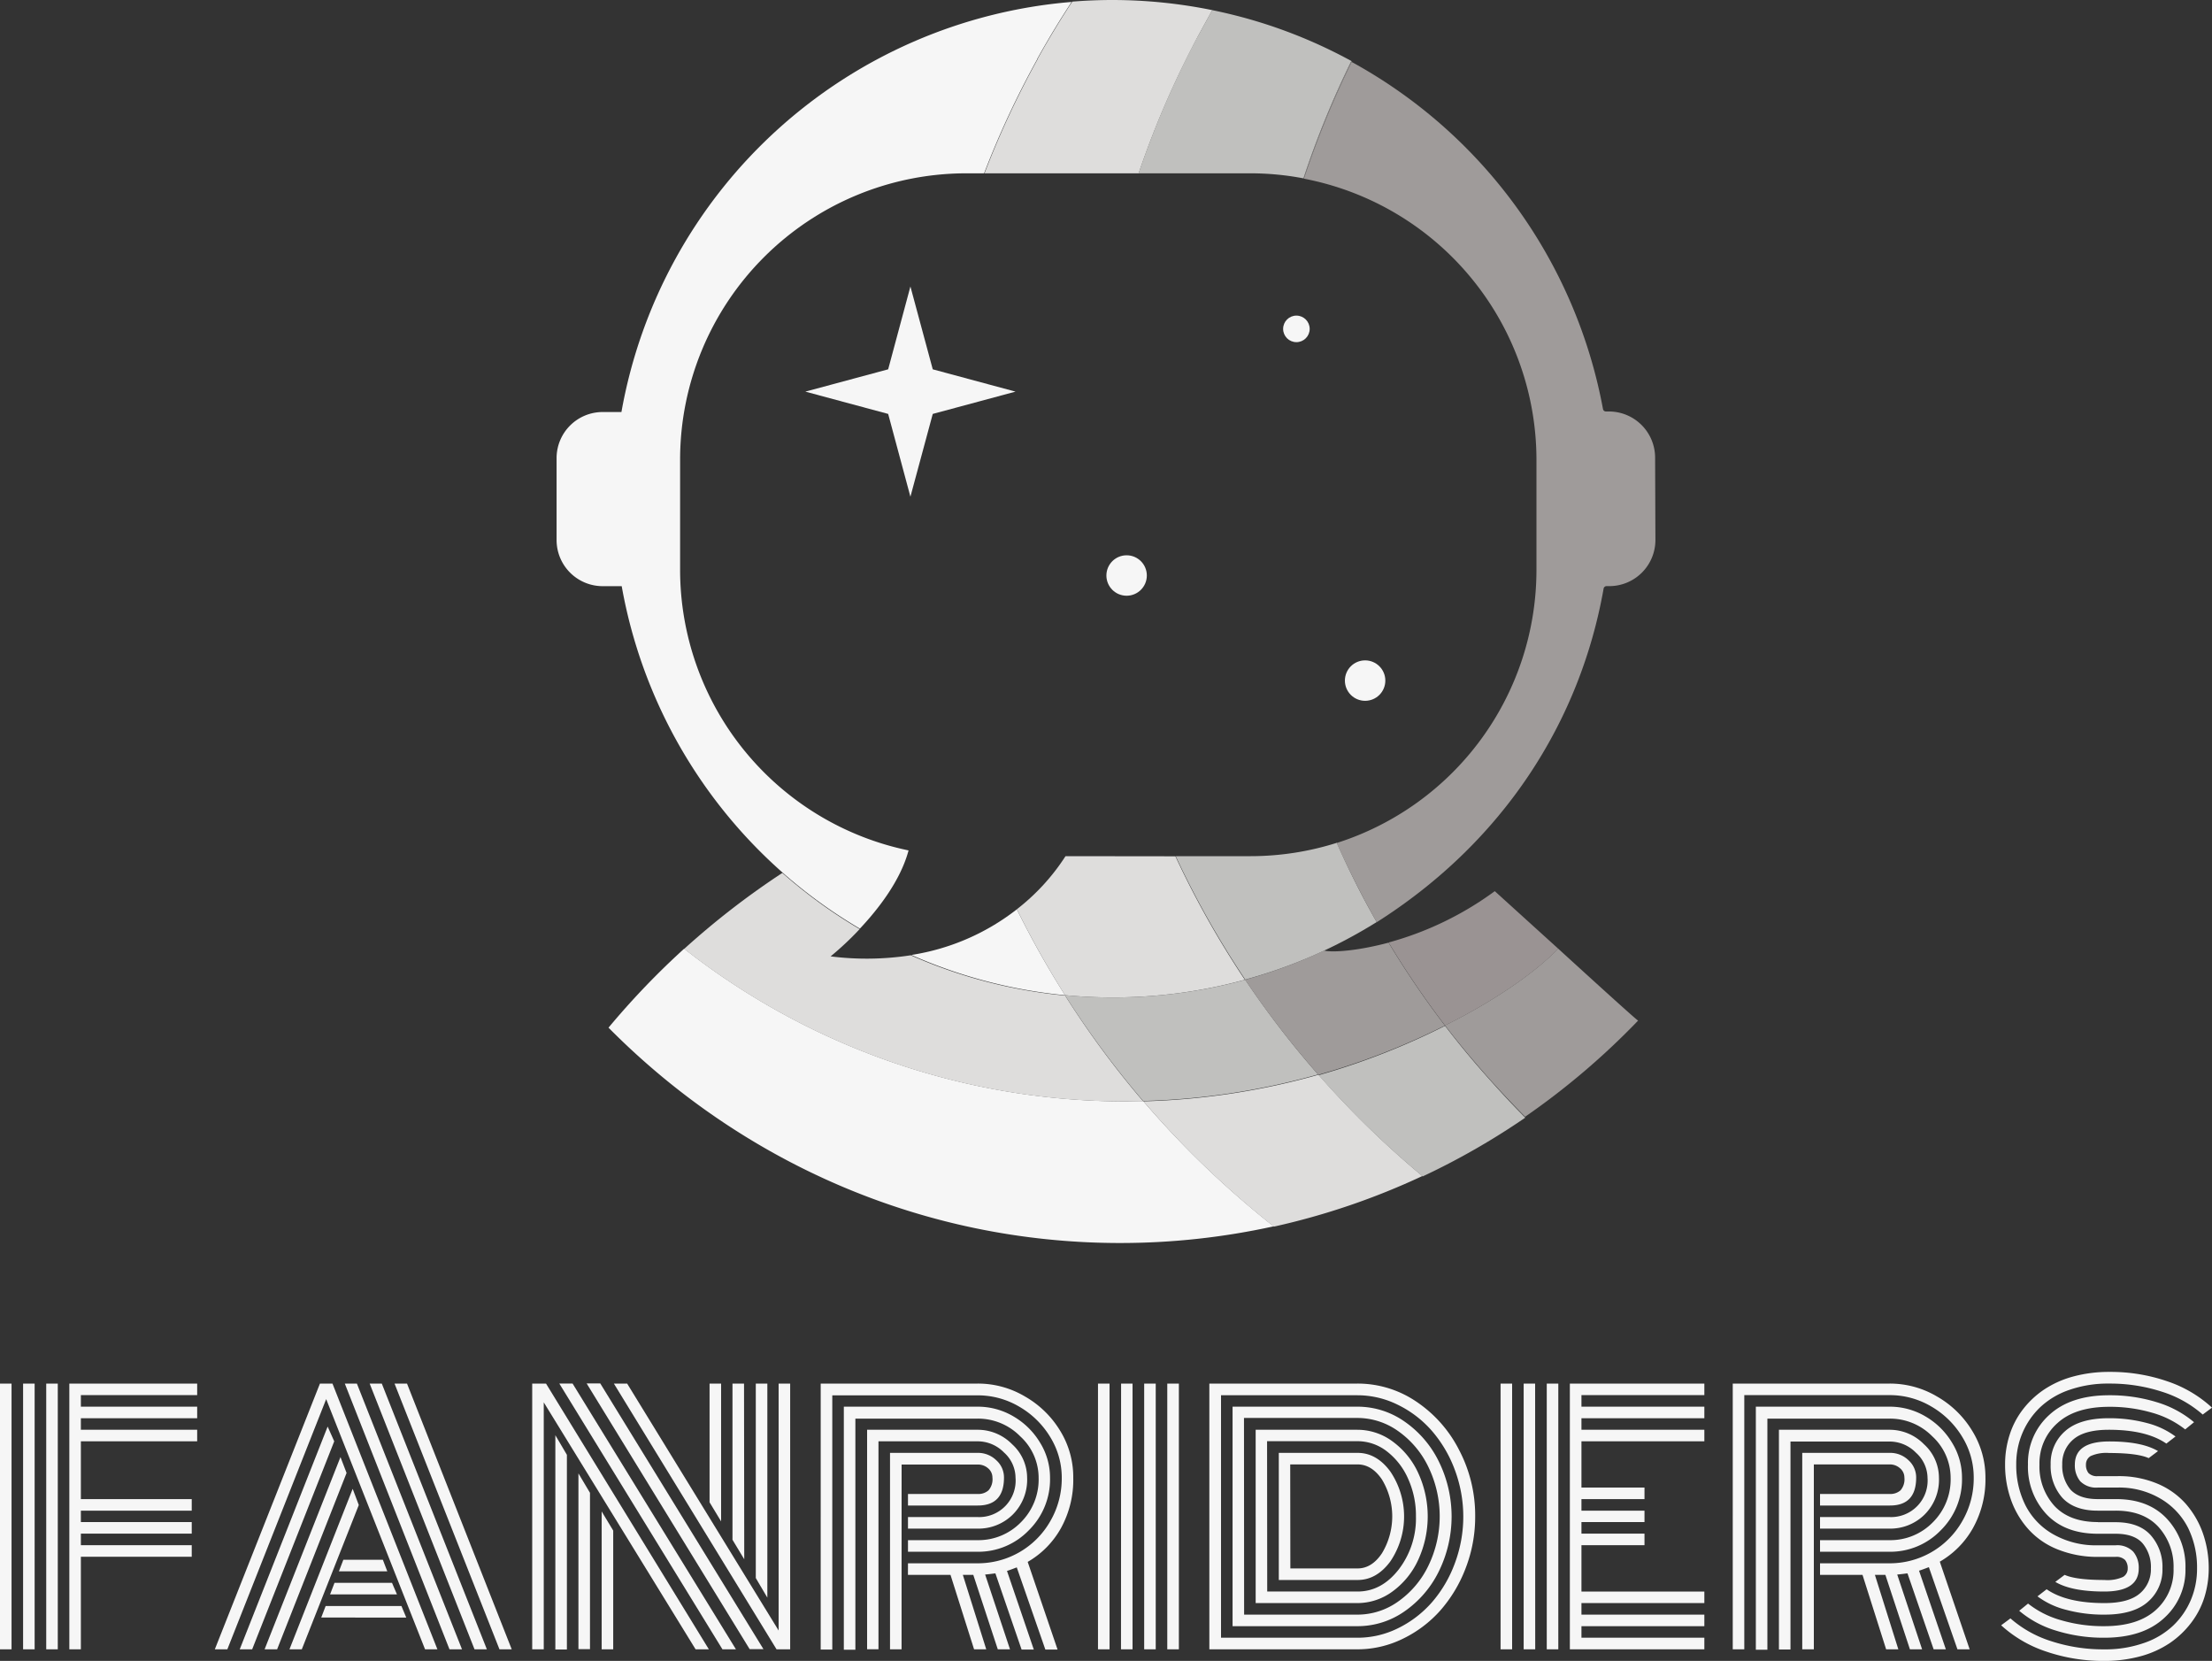
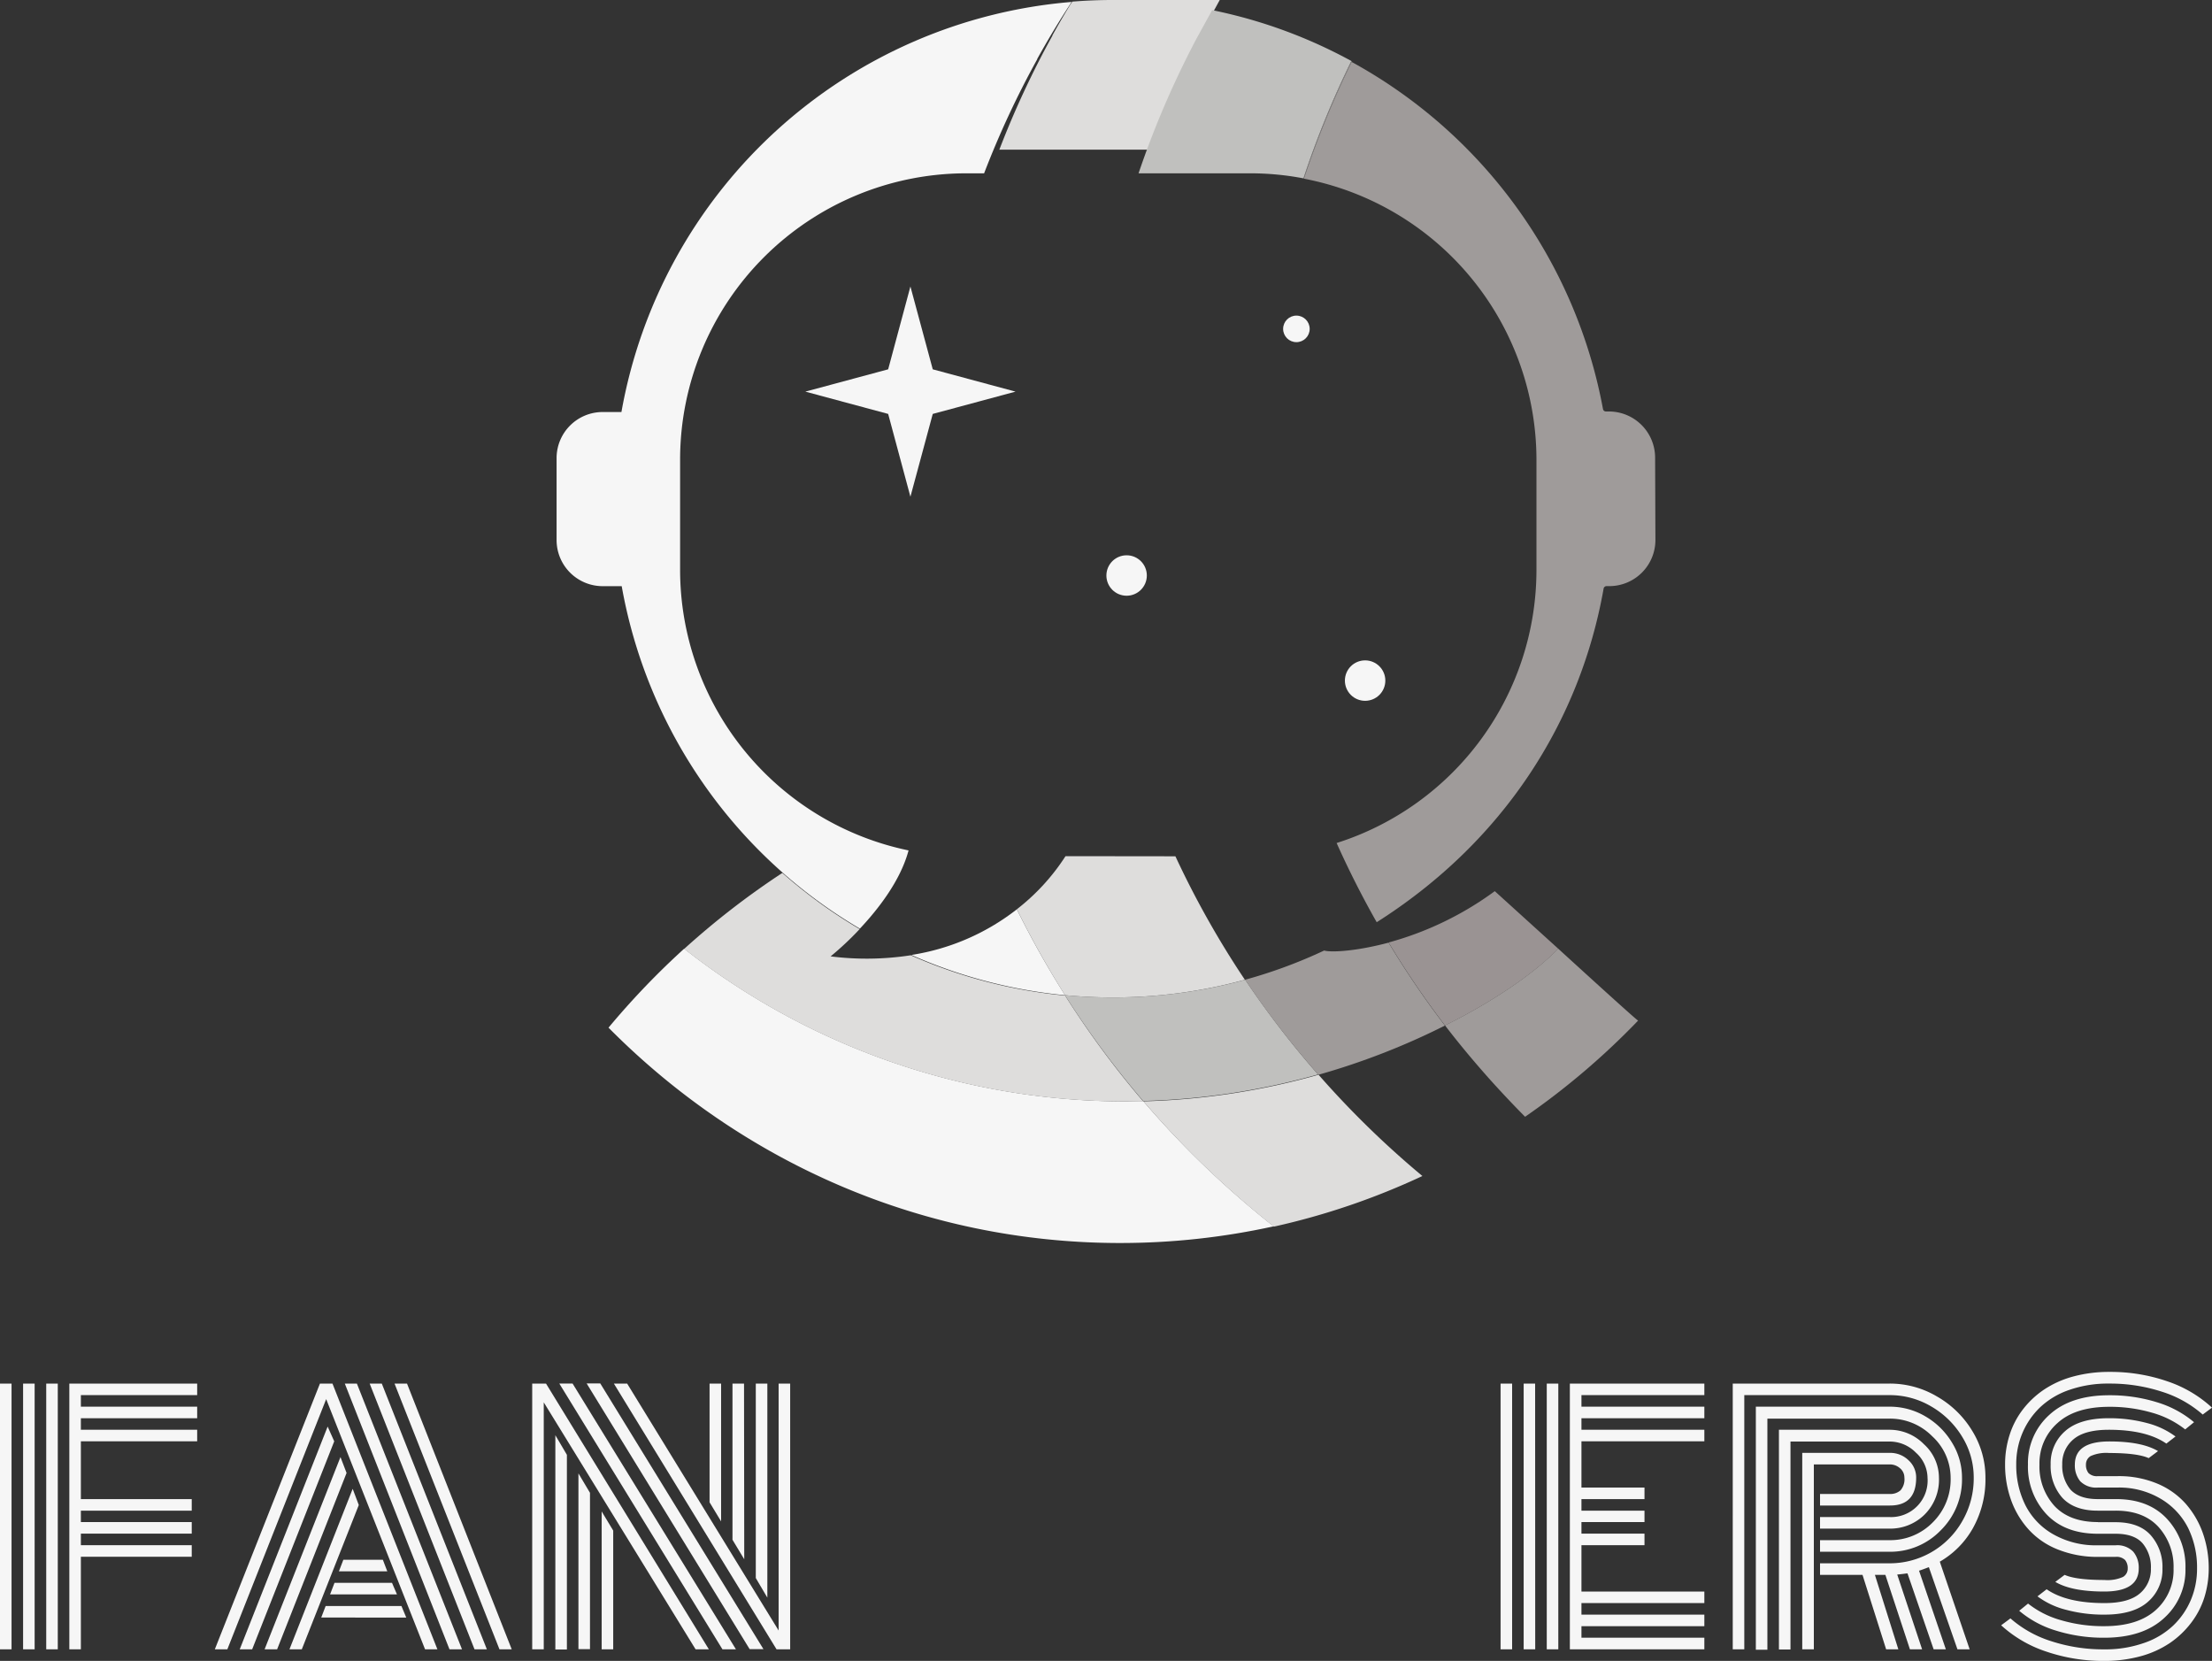
<svg xmlns="http://www.w3.org/2000/svg" viewBox="0 0 500 375.37">
  <rect x="0" y="0" width="500" height="375.37" fill="#333333" stroke="none" />
  <defs>
    <style>
      .cls-1 {
        fill: #f6f6f6;
      }

      .cls-2 {
        fill: #dedddc;
      }

      .cls-3 {
        fill: #c0c0be;
      }

      .cls-4 {
        fill: #9f9b9a;
      }

      .cls-5 {
        fill: #9a9393;
      }

      .cls-6 {
        fill: none;
      }
    </style>
  </defs>
  <title>FANRIDERS</title>
  <g id="Layer_2" data-name="Layer 2">
    <g id="Layer_1-2" data-name="Layer 1">
      <g>
        <g>
          <path class="cls-1" d="M258.43,248.86c-1.35,0-2.71.06-4.08.06a161.45,161.45,0,0,1-99.7-34.51h0a178,178,0,0,0-17.1,17.85h0c29.82,30.1,70.63,48.67,115.66,48.67a161.27,161.27,0,0,0,34.7-3.77A209.82,209.82,0,0,1,258.43,248.86Z" />
          <path class="cls-2" d="M298,242.91a160.77,160.77,0,0,1-39.54,6h0a208.86,208.86,0,0,0,29.48,28.32h0a161.87,161.87,0,0,0,33.58-11.44h0A208.4,208.4,0,0,1,298,242.85Z" />
          <path class="cls-3" d="M298,242.91a208.43,208.43,0,0,1-16.53-21.48h0a112.89,112.89,0,0,1-30,4c-3.63,0-7.21-.18-10.75-.51a209.61,209.61,0,0,0,17.68,23.91h0a160.85,160.85,0,0,0,39.55-6Z" />
-           <path class="cls-3" d="M326.67,231.83h0A161.17,161.17,0,0,1,298.06,243h0a209.18,209.18,0,0,0,23.52,22.88h0a164.3,164.3,0,0,0,23.19-13.28h0c-2.8-2.83-5.51-5.73-8.16-8.72q-5.14-5.73-9.88-11.91Z" />
          <path class="cls-4" d="M299.33,214.82a111.6,111.6,0,0,1-17.89,6.61h0A208.43,208.43,0,0,0,298,242.91h0a161.13,161.13,0,0,0,28.61-11.12h0a206.57,206.57,0,0,1-12.74-18.74h0C305.24,215.32,300.12,215.16,299.33,214.82Z" />
          <path class="cls-4" d="M352.22,214.41c-9.52,9.73-25.6,17.33-25.6,17.33h0c3.15,4.11,6.46,8.07,9.89,11.93q4,4.47,8.22,8.73h0a167.75,167.75,0,0,0,25.55-21.74C370.14,230.72,360.83,222.27,352.22,214.41Z" />
          <path class="cls-5" d="M352.22,214.41l-14.34-13a73,73,0,0,1-24,11.6,205.43,205.43,0,0,0,12.75,18.75s16.08-7.6,25.6-17.32Z" />
          <polygon class="cls-1" points="210.84 83.47 229.55 88.51 229.55 88.51 210.84 93.55 210.84 93.55 205.79 112.26 205.79 112.26 200.76 93.55 200.76 93.55 182.04 88.51 182.04 88.51 200.76 83.47 200.76 83.47 205.79 64.75 205.79 64.75 210.84 83.47 210.84 83.47" />
          <circle class="cls-1" cx="254.66" cy="130.07" r="4.57" />
          <circle class="cls-1" cx="308.57" cy="153.82" r="4.57" />
          <circle class="cls-1" cx="293.04" cy="74.33" r="3" />
          <path class="cls-6" d="M234.53,13.32c1.15-2.08,2.35-4.15,3.58-6.2Q236.27,10.2,234.53,13.32Z" />
          <path class="cls-6" d="M238.53,6.43c1.09-1.8,2.21-3.57,3.36-5.34Q240.17,3.73,238.53,6.43Z" />
          <path class="cls-6" d="M222.45,39.17h0a205.27,205.27,0,0,1,12-25.77A205.12,205.12,0,0,0,222.45,39.17Z" />
          <path class="cls-6" d="M274,2.29c-1,1.81-2,3.63-3,5.46C272,5.92,273,4.1,274,2.29Z" />
          <path class="cls-6" d="M268.24,13.05c.4-.81.81-1.62,1.23-2.42C269.05,11.43,268.64,12.24,268.24,13.05Z" />
          <path class="cls-2" d="M240.85,193.5a48.24,48.24,0,0,1-11,12,208.74,208.74,0,0,0,10.89,19.42c3.54.33,7.12.51,10.75.51a112.75,112.75,0,0,0,29.9-4,207.22,207.22,0,0,1-15.7-27.9Z" />
-           <path class="cls-2" d="M241.89,1.09c-1.15,1.77-2.27,3.54-3.36,5.34l-.42.69c-1.23,2.05-2.43,4.12-3.58,6.2l0,.08a205.27,205.27,0,0,0-12,25.77h34.86a206.33,206.33,0,0,1,10.91-26.12c.4-.81.81-1.62,1.23-2.42.49-1,1-1.93,1.5-2.88,1-1.83,2-3.65,3-5.46A113.38,113.38,0,0,0,251.49,0q-4.58,0-9.15.37a.16.16,0,0,0,0,.07h0Z" />
-           <path class="cls-3" d="M282.75,193.5h-17a207.24,207.24,0,0,0,15.72,27.89h0l0,0a111.47,111.47,0,0,0,29.72-13q-5-8.73-9-17.91A64.6,64.6,0,0,1,282.75,193.5Z" />
+           <path class="cls-2" d="M241.89,1.09l-.42.69c-1.23,2.05-2.43,4.12-3.58,6.2l0,.08a205.27,205.27,0,0,0-12,25.77h34.86a206.33,206.33,0,0,1,10.91-26.12c.4-.81.81-1.62,1.23-2.42.49-1,1-1.93,1.5-2.88,1-1.83,2-3.65,3-5.46A113.38,113.38,0,0,0,251.49,0q-4.58,0-9.15.37a.16.16,0,0,0,0,.07h0Z" />
          <path class="cls-3" d="M269.47,10.63c-.42.8-.83,1.61-1.23,2.42a208.11,208.11,0,0,0-10.88,26.12H282.8a64.14,64.14,0,0,1,11.84,1.14,208.27,208.27,0,0,1,10.78-26.42l.11.06s0-.07.05-.1A112.06,112.06,0,0,0,274,2.29c-1,1.81-2,3.63-3,5.46Q270.2,9.17,269.47,10.63Z" />
          <path class="cls-3" d="M269.47,10.63q.73-1.45,1.5-2.88C270.46,8.7,270,9.67,269.47,10.63Z" />
          <path class="cls-3" d="M268.24,13.05a206.33,206.33,0,0,0-10.91,26.12h0A208.11,208.11,0,0,1,268.24,13.05Z" />
          <path class="cls-3" d="M265.74,193.5h0a207.22,207.22,0,0,0,15.7,27.9h0A207.24,207.24,0,0,1,265.74,193.5Z" />
          <path class="cls-1" d="M153.73,129V103.71a64.73,64.73,0,0,1,64.55-64.54h4.17a205.12,205.12,0,0,1,12-25.77l0-.08q1.74-3.12,3.58-6.2l.42-.69q1.64-2.7,3.36-5.34c.14-.22.27-.44.41-.65A112.75,112.75,0,0,0,140.47,93.12h-4.26a10.42,10.42,0,0,0-10.4,10.3v18.66a10.43,10.43,0,0,0,10.4,10.4h4.32a112.66,112.66,0,0,0,53.84,77.4c4.21-4.48,9.19-10.89,11-17.68A64.8,64.8,0,0,1,153.73,129Z" />
          <path class="cls-1" d="M240.75,224.93a207,207,0,0,1-10.9-19.42A51.52,51.52,0,0,1,206,215.83,112.41,112.41,0,0,0,240.75,224.93Z" />
          <path class="cls-1" d="M234.49,13.4l0-.08Z" />
          <path class="cls-1" d="M238.11,7.12l.42-.69Z" />
          <path class="cls-1" d="M242.3.43h0c-.14.21-.27.43-.41.65Z" />
          <path class="cls-4" d="M374.12,103.35A10.44,10.44,0,0,0,363.7,93H363a.67.67,0,0,1-.66-.55A112.84,112.84,0,0,0,305.53,14a208.73,208.73,0,0,0-10.8,26.38,64.73,64.73,0,0,1,52.57,63.38V129a64.77,64.77,0,0,1-45.17,61.53q4.1,9.15,9.06,17.9h0c28.86-18.31,46-45.53,51.29-75.4a.67.67,0,0,1,.65-.56h.7A10.43,10.43,0,0,0,374.19,122Z" />
          <path class="cls-4" d="M294.64,40.31l.09,0A208.73,208.73,0,0,1,305.53,14l-.11-.06A208.27,208.27,0,0,0,294.64,40.31Z" />
          <path class="cls-4" d="M302.13,190.49h0q4.08,9.16,9,17.91h0Q306.21,199.66,302.13,190.49Z" />
          <path class="cls-2" d="M240.75,225a112.3,112.3,0,0,1-34.88-9.1,65.29,65.29,0,0,1-18.12.25,69.14,69.14,0,0,0,6.57-6.17,112.83,112.83,0,0,1-17.48-12.69,180.72,180.72,0,0,0-22.19,17.17,161.36,161.36,0,0,0,99.7,34.48c1.37,0,2.73,0,4.08,0A207.25,207.25,0,0,1,240.75,225Z" />
          <path d="M284.3,114.48c0,.12,0,.23,0,.35C284.31,114.71,284.31,114.6,284.3,114.48Z" />
          <path d="M284.32,114.83a1.62,1.62,0,0,0,0,.22A1.62,1.62,0,0,1,284.32,114.83Z" />
        </g>
        <g>
          <path class="cls-1" d="M2.61,372.76H0V312.7H2.61Zm5.22,0H5.22V312.7H7.83Zm5.23,0H10.45V312.7h2.61Zm5.22,0H15.67V312.7h28.9v2.61H18.28v2.61H44.57v2.61H18.28v2.61H44.57v2.61H18.28v13.06H43.34v2.61H18.28V344H43.34v2.61H18.28v2.61H43.34v2.62H18.28Z" />
          <path class="cls-1" d="M51.39,372.76H48.56L72.32,312.7h2.83l23.72,60.06H96.08L73.73,316.21Zm22.67-50.34,1.49,3.33L57,372.76H54.19Zm2.9,6.89,1.38,3.59-15.7,39.86H59.81Zm2.76,7.18,1.38,3.66L68.22,372.76H65.43Zm-7.11,29.09,1-2.61H90.74l1.09,2.61Zm2-5.23,1-2.61h13l1.12,2.61Zm2-5.22,1-2.61h8.93l1,2.61Zm4.06-42.43,23.76,60.06h-2.83L77.94,312.7Zm5.63,0,23.75,60.06h-2.79L83.56,312.7Zm29.37,60.06H112.9L89.18,312.7H92Z" />
          <path class="cls-1" d="M122.91,316.94v55.82H120.3V312.7h3.12l36.81,60.06h-3Zm2.62,7.43,2.61,4.43v44h-2.61Zm.9-11.67h3l36.92,60.06h-3.05ZM130.75,333l2.61,4.39v35.33h-2.61Zm1.85-20.34h3.08l36.89,60.06h-3.12ZM136,341.6l2.61,4.32v26.84H136Zm2.76-28.9h3L176,368.51V312.7h2.61v60.06h-3.08ZM163,343.85l-2.61-4.32V312.7H163Zm5.23,8.56L165.57,348V312.7h2.61Zm5.22,8.67-2.61-4.43V312.7h2.61Z" />
-           <path class="cls-1" d="M205.24,353.32H221a18.84,18.84,0,0,0,16.39-9.49A19.25,19.25,0,0,0,240,334a17.47,17.47,0,0,0-2.59-9.19,19.66,19.66,0,0,0-7-6.88,18.39,18.39,0,0,0-9.43-2.57H188.13v57.45h-2.62V312.7H221a20.82,20.82,0,0,1,10.69,2.92,22.15,22.15,0,0,1,8,7.83A20,20,0,0,1,242.6,334a22.62,22.62,0,0,1-2.77,11.35A20.05,20.05,0,0,1,232.3,353l6.75,19.81h-2.76l-6.46-18.57c-1,.38-1.7.65-2.21.8l6.06,17.77h-2.76L225,355.6c-.22,0-1,.14-2.32.26l5.62,16.9h-2.76L220,355.93h-2.36l5.29,16.83h-2.75l-5.33-16.83h-9.62Zm0-5.23H221a13.41,13.41,0,0,0,9.72-4A13.64,13.64,0,0,0,234.77,334a12.72,12.72,0,0,0-4.16-9.38,13.37,13.37,0,0,0-9.62-4H193.35v52.23h-2.61V317.92H221a15.87,15.87,0,0,1,8.1,2.21,16.91,16.91,0,0,1,6,5.93,15,15,0,0,1,2.25,7.89,16.19,16.19,0,0,1-4.84,11.95A15.85,15.85,0,0,1,221,350.71H205.24Zm0-5.22H221a8.25,8.25,0,0,0,8.55-8.92,7.73,7.73,0,0,0-2.61-5.68,8.32,8.32,0,0,0-5.94-2.52H198.57v47H196V323.14h25a10.87,10.87,0,0,1,7.79,3.28,10.24,10.24,0,0,1,3.38,7.53,11.12,11.12,0,0,1-3.27,8.38,11,11,0,0,1-7.9,3.15H205.24Zm-1.45,29.89h-2.61v-44.4H221a5.9,5.9,0,0,1,4.18,1.65,5.2,5.2,0,0,1,1.76,3.94q0,6.32-5.94,6.31H205.24v-2.61H221a3.45,3.45,0,0,0,2.44-.82,3.76,3.76,0,0,0,.89-2.88,2.72,2.72,0,0,0-1-2.12A3.44,3.44,0,0,0,221,331h-17.2Z" />
-           <path class="cls-1" d="M248.19,312.7h2.61v60.06h-2.61Zm5.22,0H256v60.06h-2.61Zm5.22,0h2.61v60.06h-2.61Zm5.22,0h2.62v60.06h-2.62Z" />
-           <path class="cls-1" d="M306.83,372.76H273.36V312.7h33.47a23.59,23.59,0,0,1,13.2,4,28.89,28.89,0,0,1,9.78,11,31.79,31.79,0,0,1,3.64,15.05,32.16,32.16,0,0,1-2.15,11.66,31.23,31.23,0,0,1-5.75,9.59,27.1,27.1,0,0,1-8.51,6.4A23.23,23.23,0,0,1,306.83,372.76ZM276,370.14h30.86A20.56,20.56,0,0,0,316,368a24.51,24.51,0,0,0,7.65-5.84,28.28,28.28,0,0,0,5.17-8.76,30.12,30.12,0,0,0,0-21.27,28.63,28.63,0,0,0-5.17-8.76,24.42,24.42,0,0,0-7.65-5.86,20.56,20.56,0,0,0-9.18-2.17H276Zm2.61-2.61V317.92h28.25a18.48,18.48,0,0,1,10.56,3.32,23.57,23.57,0,0,1,7.8,9.05,28.13,28.13,0,0,1,0,24.88,23.65,23.65,0,0,1-7.8,9.05,18.47,18.47,0,0,1-10.56,3.31Zm2.61-2.61h25.64a15.8,15.8,0,0,0,9.23-3,21,21,0,0,0,6.8-8.09,25.63,25.63,0,0,0,0-22.25,21,21,0,0,0-6.81-8.11,15.89,15.89,0,0,0-9.22-3H281.19Zm2.61-2.61V323.14h23a13.36,13.36,0,0,1,7.91,2.61,18.18,18.18,0,0,1,5.82,7.13,23.49,23.49,0,0,1,0,19.68,18.14,18.14,0,0,1-5.82,7.14,13.36,13.36,0,0,1-7.91,2.61Zm2.61-2.61h20.42q5.42,0,9.31-5a18.91,18.91,0,0,0,3.89-12,20.19,20.19,0,0,0-1.79-8.53,15.8,15.8,0,0,0-4.82-6.18,10.79,10.79,0,0,0-6.59-2.27H286.41Zm2.62-2.61V328.36h17.8q4.32,0,7.42,4.23a18.15,18.15,0,0,1,0,20.29q-3.11,4.22-7.42,4.21Zm2.61-2.61h15.19c2.15,0,4-1.15,5.53-3.45a16.12,16.12,0,0,0,0-16.63c-1.53-2.28-3.38-3.43-5.53-3.43H291.64Z" />
          <path class="cls-1" d="M341.8,372.76h-2.61V312.7h2.61Zm5.22,0h-2.61V312.7H347Zm5.22,0h-2.61V312.7h2.61Zm5.23-13.06h27.78v2.61H357.47v2.61h27.78v2.61H357.47v2.61h27.78v2.62h-30.4V312.7h30.4v2.61H357.47v2.61h27.78v2.61H357.47v2.61h27.78v2.61H357.47V336.2h14.25v2.61H357.47v2.61h14.25V344H357.47v2.61h14.25v2.61H357.47Z" />
          <path class="cls-1" d="M411.4,353.32h15.74a18.84,18.84,0,0,0,16.39-9.49,19.25,19.25,0,0,0,2.61-9.88,17.47,17.47,0,0,0-2.59-9.19,19.66,19.66,0,0,0-7-6.88,18.39,18.39,0,0,0-9.43-2.57H394.28v57.45h-2.61V312.7h35.47a20.88,20.88,0,0,1,10.7,2.92,22.13,22.13,0,0,1,8,7.83,20,20,0,0,1,2.95,10.5A22.62,22.62,0,0,1,446,345.3a20.05,20.05,0,0,1-7.53,7.65l6.75,19.81h-2.76L436,354.19c-1,.38-1.71.65-2.22.8l6.06,17.77h-2.76l-5.91-17.16c-.22,0-1,.14-2.32.26l5.62,16.9h-2.75l-5.55-16.83H423.8l5.3,16.83h-2.76L421,355.93H411.4Zm0-5.23h15.74a13.41,13.41,0,0,0,9.72-4A13.64,13.64,0,0,0,440.92,334a12.74,12.74,0,0,0-4.15-9.38,13.41,13.41,0,0,0-9.63-4H399.5v52.23h-2.61V317.92h30.25a15.84,15.84,0,0,1,8.1,2.21,16.91,16.91,0,0,1,6,5.93,15,15,0,0,1,2.25,7.89,16.15,16.15,0,0,1-4.84,11.95,15.85,15.85,0,0,1-11.55,4.81H411.4Zm0-5.22h15.74A8.26,8.26,0,0,0,435.7,334a7.74,7.74,0,0,0-2.62-5.68,8.32,8.32,0,0,0-5.94-2.52H404.72v47h-2.61V323.14h25a10.85,10.85,0,0,1,7.79,3.28,10.24,10.24,0,0,1,3.38,7.53,11.12,11.12,0,0,1-3.27,8.38,11,11,0,0,1-7.9,3.15H411.4ZM410,372.76h-2.62v-44.4h19.81a5.93,5.93,0,0,1,4.19,1.65,5.23,5.23,0,0,1,1.75,3.94q0,6.32-5.94,6.31H411.4v-2.61h15.74a3.47,3.47,0,0,0,2.45-.82,3.8,3.8,0,0,0,.88-2.88,2.72,2.72,0,0,0-1-2.12,3.44,3.44,0,0,0-2.37-.86H410Z" />
          <path class="cls-1" d="M478.6,336.2h-4.39a5.05,5.05,0,0,1-4-1.43A5.64,5.64,0,0,1,469,331q0-5.22,7.8-5.22,7.33,0,11,2.18l-2.11,1.59q-2.54-1.15-8.92-1.16a8.6,8.6,0,0,0-4.19.69,2.17,2.17,0,0,0-1.07,1.92,2.94,2.94,0,0,0,.58,1.93,2.7,2.7,0,0,0,2.14.69h4.5a22.45,22.45,0,0,1,8.83,1.66,17.69,17.69,0,0,1,6.48,4.56,20.36,20.36,0,0,1,3.88,6.63,23.84,23.84,0,0,1,1.34,8,22,22,0,0,1-1,6.6,18.6,18.6,0,0,1-3,5.73,20.39,20.39,0,0,1-4.75,4.51,22.25,22.25,0,0,1-6.6,3,30.79,30.79,0,0,1-8.29,1.07,39.86,39.86,0,0,1-13.11-2.12,28.22,28.22,0,0,1-10.17-5.93l2.1-1.56a25.65,25.65,0,0,0,9.27,5.17,37.9,37.9,0,0,0,11.91,1.83,26.39,26.39,0,0,0,9-1.44,18.06,18.06,0,0,0,6.6-3.93,17.4,17.4,0,0,0,4-5.8,18.07,18.07,0,0,0,1.4-7.11,20.23,20.23,0,0,0-2-9.12,16.06,16.06,0,0,0-6.19-6.62A18.38,18.38,0,0,0,478.6,336.2Zm-4.39,13.05h4a5,5,0,0,1,4,1.46,5.61,5.61,0,0,1,1.23,3.77q0,5.22-7.8,5.22-7.37,0-11.06-2.18l2.11-1.59q2.54,1.15,9,1.16a8.57,8.57,0,0,0,4.19-.69,2.15,2.15,0,0,0,1.07-1.92,2.86,2.86,0,0,0-.6-1.91,2.76,2.76,0,0,0-2.19-.7h-3.92a24,24,0,0,1-9-1.64,17.65,17.65,0,0,1-6.63-4.49,19.81,19.81,0,0,1-4-6.64,23.49,23.49,0,0,1-1.38-8.13,21.69,21.69,0,0,1,1-6.6,18.68,18.68,0,0,1,2.95-5.73,20.39,20.39,0,0,1,4.75-4.51,22.25,22.25,0,0,1,6.6-3,30.9,30.9,0,0,1,8.29-1.07,39.36,39.36,0,0,1,13.09,2.13A28,28,0,0,1,500,318.14l-2.1,1.56a25.5,25.5,0,0,0-9.25-5.17,37.79,37.79,0,0,0-11.9-1.83,26.48,26.48,0,0,0-9,1.43,18.06,18.06,0,0,0-6.6,3.93,17.56,17.56,0,0,0-4,5.81,17.88,17.88,0,0,0-1.4,7.1,20.17,20.17,0,0,0,2.07,9.22,15.77,15.77,0,0,0,6.31,6.58A19.47,19.47,0,0,0,474.21,349.25Zm0-10.44h4.14q7.36,0,11.51,4.5A15.82,15.82,0,0,1,494,354.48a14.58,14.58,0,0,1-4.83,11.22q-4.81,4.44-13.53,4.44a35.87,35.87,0,0,1-10.84-1.59,23.22,23.22,0,0,1-8.38-4.5l2-1.63a21.17,21.17,0,0,0,7.49,3.77,33.74,33.74,0,0,0,9.7,1.34c5.11,0,9-1.22,11.7-3.66a12.08,12.08,0,0,0,4-9.39,13.33,13.33,0,0,0-3.39-9.36q-3.39-3.71-9.7-3.7h-4.1c-3.53,0-6.17-1-7.94-2.9a10.8,10.8,0,0,1-2.65-7.55,9.6,9.6,0,0,1,3.29-7.54c2.18-1.93,5.47-2.9,9.84-2.9a32.79,32.79,0,0,1,8.56,1.07,18.5,18.5,0,0,1,6.53,3.06l-2.07,1.6q-4.53-3.12-13-3.12-5.47,0-8,2.16a7.08,7.08,0,0,0-2.53,5.67,8.38,8.38,0,0,0,1.87,5.7C469.35,338.1,471.38,338.81,474.21,338.81Zm0,5.22h4q5.3,0,7.94,2.94a10.77,10.77,0,0,1,2.65,7.51,9.58,9.58,0,0,1-3.28,7.54q-3.28,2.91-9.85,2.9a32.5,32.5,0,0,1-8.57-1.07,18.35,18.35,0,0,1-6.55-3.06l2.07-1.6q4.53,3.12,13.05,3.12,5.47,0,8-2.16a7.09,7.09,0,0,0,2.52-5.67,8.35,8.35,0,0,0-1.88-5.68q-1.89-2.16-6.13-2.16h-4q-7.43,0-11.62-4.44A15.72,15.72,0,0,1,458.4,331a14.61,14.61,0,0,1,4.82-11.22q4.83-4.44,13.53-4.44a35.71,35.71,0,0,1,10.83,1.59,23.52,23.52,0,0,1,8.36,4.5l-2,1.63a21.5,21.5,0,0,0-7.47-3.77,33.92,33.92,0,0,0-9.69-1.34q-7.65,0-11.69,3.66A12.1,12.1,0,0,0,461,331a13.27,13.27,0,0,0,3.41,9.38Q467.83,344,474.21,344Z" />
        </g>
      </g>
    </g>
  </g>
</svg>